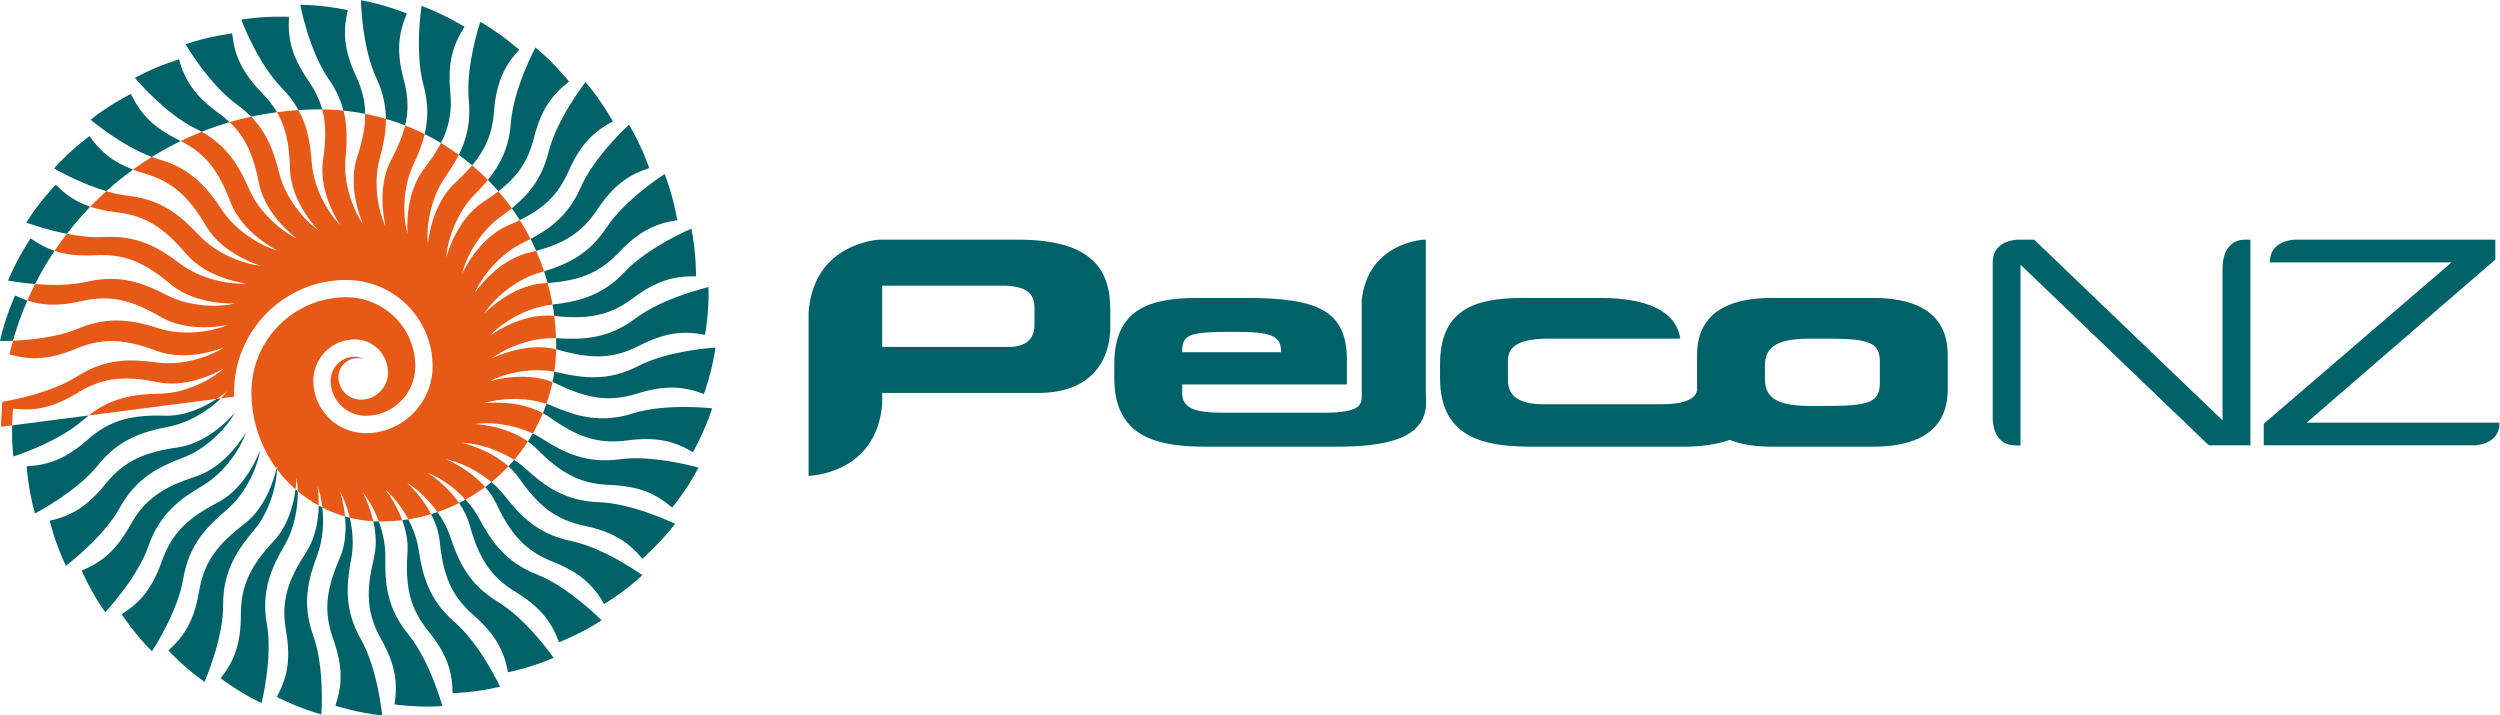
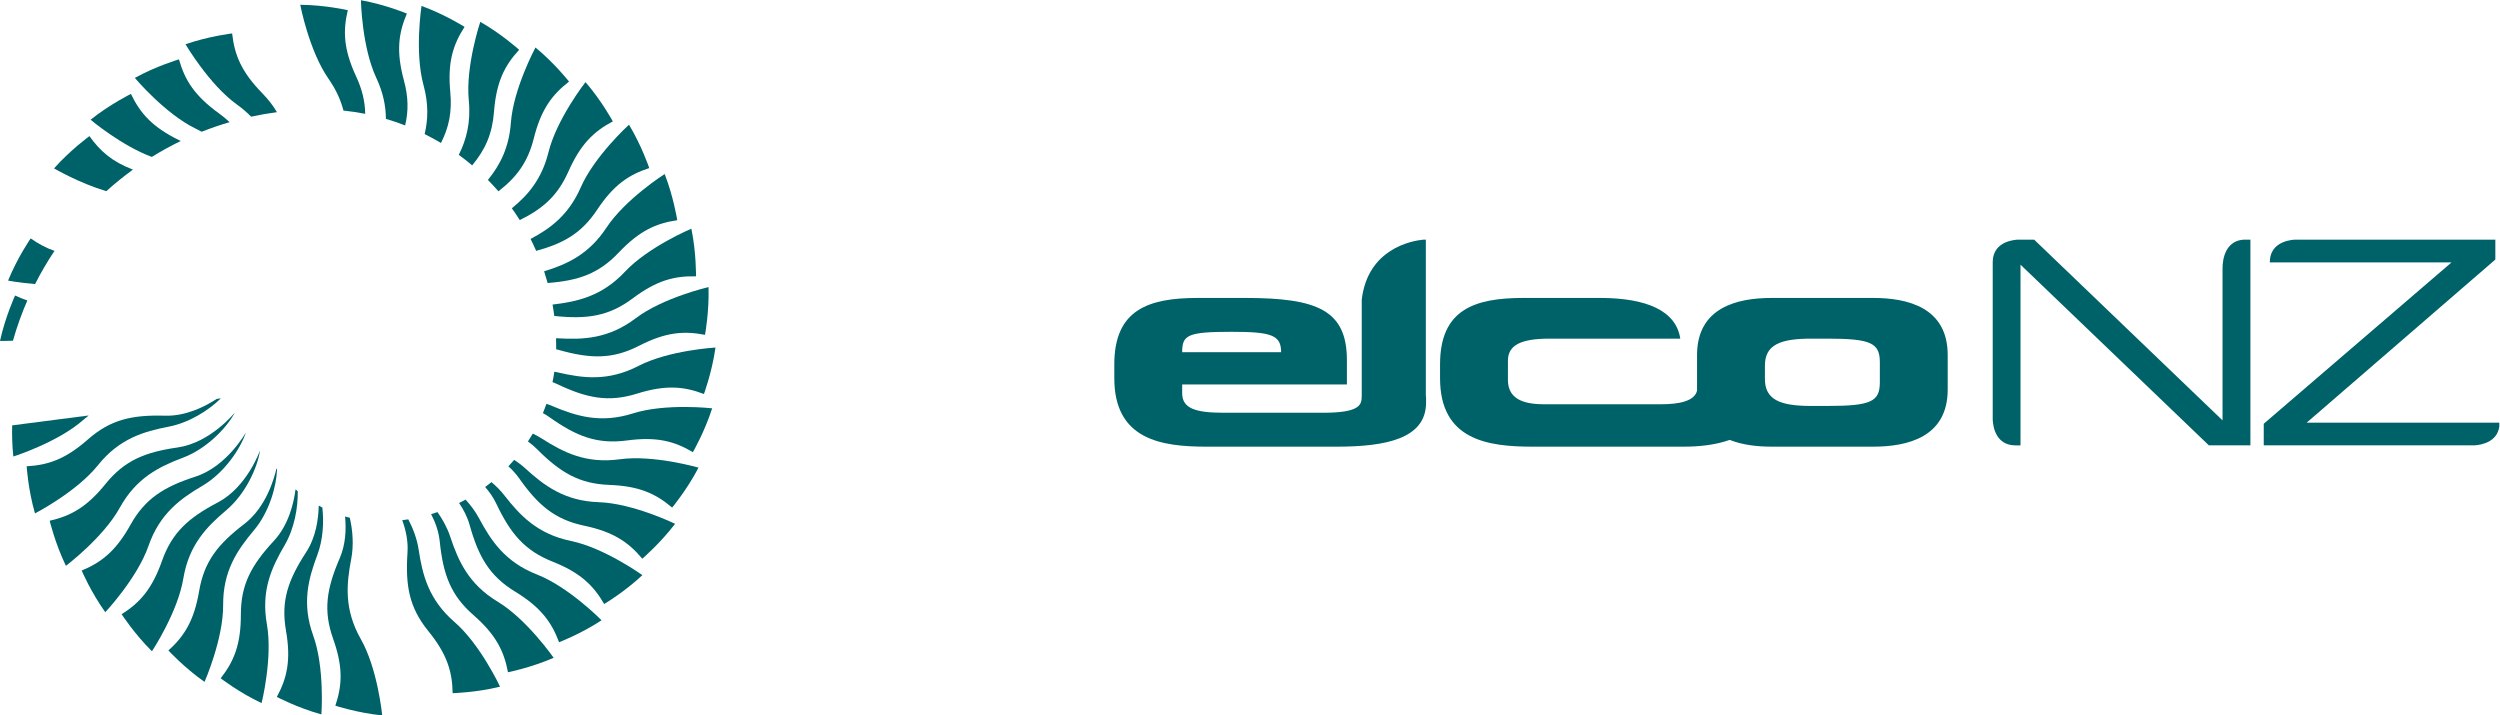
<svg xmlns="http://www.w3.org/2000/svg" xmlns:ns1="http://sodipodi.sourceforge.net/DTD/sodipodi-0.dtd" xmlns:ns2="http://www.inkscape.org/namespaces/inkscape" version="1.1" id="svg2" xml:space="preserve" width="202.64" height="57.987" viewBox="0 0 202.64 57.987" ns1:docname="PELCO-logo.eps">
  <defs id="defs6" />
  <ns1:namedview pagecolor="#ffffff" bordercolor="#666666" borderopacity="1" objecttolerance="10" gridtolerance="10" guidetolerance="10" ns2:pageopacity="0" ns2:pageshadow="2" ns2:window-width="640" ns2:window-height="480" id="namedview4" />
  <g id="g10" ns2:groupmode="layer" ns2:label="ink_ext_XXXXXX" transform="matrix(1.333,0,0,-1.333,0,57.987)">
    <g id="g12" transform="scale(0.1)">
-       <path d="m 0.547,175.504 6.855,0.859 c 0.129,6.098 0.555,10.16 0.555,10.16 13.039,-1.484 23.957,0.231 39.496,9.79 15.574,9.527 28.945,10.242 48.758,6.25 19.805,-3.989 39.883,8.41 39.883,8.41 -7.434,-6.86 -23.203,-15.039 -38.789,-15.352 -14.531,-0.301 -28.867,-1.797 -43.398,-13.25 l 77.891,10.09 c 4.082,2.652 6.531,4.828 6.531,4.828 -1.109,-1.437 -2.469,-2.957 -4.031,-4.523 l 8.105,1.058 c -0.007,0.906 -0.066,1.817 -0.066,2.758 0,37.609 30.633,68.199 68.223,68.199 28.933,0 52.5,-23.519 52.5,-52.48 0,-22.399 -18.246,-40.68 -40.664,-40.68 -17.582,0 -31.868,14.293 -31.868,31.84 0,13.883 11.309,25.172 25.203,25.172 11.145,0 20.2,-9.055 20.2,-20.192 0,-9.089 -7.407,-16.468 -16.465,-16.468 -7.531,0 -13.664,6.136 -13.664,13.668 0,6.371 5.176,11.562 11.562,11.562 1.348,0 2.61,-0.269 3.782,-0.754 -1.543,1.051 -3.403,1.672 -5.415,1.672 -8.093,0 -14.675,-6.578 -14.675,-14.66 0,-11.738 9.59,-21.289 21.34,-21.289 16.589,0 30.144,13.512 30.144,30.129 0,23.16 -18.828,41.961 -41.98,41.961 -31.797,0 -57.676,-25.86 -57.676,-57.68 0,-17.383 5.664,-33.441 15.215,-46.488 0.281,1.156 0.398,1.832 0.398,1.832 0.02,-0.754 0.02,-1.516 -0.027,-2.297 3.328,-4.449 7.09,-8.535 11.25,-12.188 0.547,4.313 0.547,7.149 0.547,7.149 0.449,-2.406 0.718,-5.211 0.789,-8.289 3.965,-3.328 8.23,-6.238 12.761,-8.727 0.11,6.891 -0.718,11.739 -0.718,11.739 1.277,-3.411 2.363,-7.911 2.918,-12.922 4.382,-2.211 9.023,-4.047 13.808,-5.438 -0.898,8.871 -3.203,15.379 -3.203,15.379 2.344,-3.988 4.609,-9.672 6.082,-16.16 4.633,-1.129 9.387,-1.871 14.309,-2.141 -2.356,10.211 -6.516,17.633 -6.516,17.633 3.418,-4.051 7.133,-10.391 9.856,-17.754 0.39,0 0.793,-0.008 1.211,-0.008 4.414,0 8.718,0.282 13.027,0.789 -4.063,10.954 -10.344,18.653 -10.344,18.653 4.531,-3.785 9.875,-10.313 14.016,-18.121 4.734,0.726 9.375,1.789 13.886,3.148 -5.918,11.399 -14.621,18.973 -14.621,18.973 5.625,-3.281 12.786,-9.664 18.489,-17.723 4.543,1.531 8.894,3.391 13.125,5.52 -7.95,11.574 -19.2,18.398 -19.2,18.398 6.68,-2.476 15.774,-8.297 23.157,-16.328 4.121,2.289 8.113,4.863 11.914,7.652 -10.051,11.391 -23.891,16.879 -23.891,16.879 7.578,-1.429 18.625,-6.25 27.707,-13.89 3.645,2.972 7.102,6.171 10.305,9.597 -12.094,10.86 -28.371,14.274 -28.371,14.274 8.269,-0.121 21.14,-3.434 31.875,-10.36 3.047,3.528 5.832,7.278 8.386,11.2 -14.148,9.96 -32.46,10.609 -32.46,10.609 8.683,1.359 23.156,0.07 35.414,-5.809 2.312,4 4.351,8.149 6.128,12.45 -15.996,8.667 -35.808,5.988 -35.808,5.988 8.777,2.965 24.348,4.082 37.969,-0.348 1.504,4.309 2.754,8.711 3.691,13.219 -17.695,6.957 -38.098,0.543 -38.098,0.543 8.489,4.598 24.563,8.484 39.211,5.765 0.645,4.481 1.004,9.024 1.106,13.653 -19.055,4.722 -39.121,-5.602 -39.121,-5.602 7.8,6.145 23.738,12.942 39.058,12.301 -0.152,4.59 -0.496,9.102 -1.07,13.551 -0.063,0 -0.141,0.008 -0.219,0.019 -20.105,2.137 -38.914,-12.043 -38.914,-12.043 6.77,7.52 21.731,17.09 37.219,18.844 0.281,0.027 0.574,0.059 0.867,0.106 -0.808,4.453 -1.808,8.804 -2.988,13.113 -0.742,-0.059 -1.492,-0.117 -2.266,-0.149 -20.156,-1.304 -36.34,-18.5 -36.34,-18.5 5.403,8.547 18.547,20.536 33.508,24.887 0.977,0.293 1.961,0.59 2.949,0.879 -1.433,4.234 -3.054,8.375 -4.836,12.434 -1.511,-0.41 -3.027,-0.801 -4.628,-1.172 -19.649,-4.699 -32.657,-24.367 -32.657,-24.367 3.879,9.336 14.758,23.359 28.782,30.195 1.71,0.832 3.41,1.684 5.097,2.574 -2.043,3.918 -4.199,7.758 -6.562,11.481 -2.188,-1.102 -4.532,-2.161 -7.012,-3.211 -18.563,-7.953 -28.074,-29.539 -28.074,-29.539 2.246,9.867 10.601,25.527 23.25,34.629 2.363,1.718 4.719,3.441 7.011,5.304 -2.585,3.559 -5.261,6.996 -8.156,10.317 -2.722,-2.129 -5.719,-4.231 -9.043,-6.36 -16.953,-10.992 -22.652,-33.89 -22.652,-33.89 0.523,10.117 6.101,26.976 17.027,38.089 2.883,2.911 5.696,5.887 8.282,9.079 -3.083,3.097 -6.266,6.078 -9.579,8.863 -2.929,-3.453 -6.347,-6.926 -10.293,-10.555 -14.851,-13.711 -16.621,-37.23 -16.621,-37.23 -1.164,10.074 1.493,27.601 10.379,40.41 3.047,4.433 5.989,8.902 8.41,13.762 -3.515,2.55 -7.148,4.961 -10.847,7.218 -2.578,-5.058 -5.989,-10.121 -10.239,-15.636 -12.339,-16.032 -10.093,-39.493 -10.093,-39.493 -2.864,9.7 -3.188,27.43 3.367,41.563 2.859,6.105 5.476,12.297 7.043,18.988 -3.879,1.91 -7.805,3.68 -11.867,5.258 -1.614,-6.66 -4.512,-13.457 -8.567,-21.148 -9.429,-17.86 -3.211,-40.637 -3.211,-40.637 -4.472,9.109 -7.859,26.527 -3.718,41.555 2.136,7.843 3.882,15.773 3.804,24.21 -4.109,1.2 -8.316,2.243 -12.593,3.071 0.105,-8.102 -1.704,-16.5 -4.954,-26.481 -6.269,-19.218 3.672,-40.597 3.672,-40.597 -5.918,8.191 -12.207,24.808 -10.676,40.312 0.903,9.465 1.274,18.914 -1.25,28.738 -4.265,0.45 -8.613,0.668 -12.949,0.719 2.485,-9.14 2.285,-18.84 0.489,-31.012 -2.887,-19.968 10.507,-39.371 10.507,-39.371 -7.207,7.071 -16.211,22.383 -17.339,37.922 -0.793,10.84 -2.305,21.551 -8.071,32.039 -4.375,-0.265 -8.75,-0.707 -13.086,-1.269 5.649,-9.629 7.571,-20.297 7.942,-34.61 0.488,-20.199 17.05,-37.031 17.05,-37.031 -8.339,5.742 -19.804,19.324 -23.585,34.43 -3.016,12.172 -6.903,23.996 -17.098,34.473 -4.402,-0.954 -8.789,-2.071 -13.086,-3.34 10,-9.453 14.57,-20.629 17.851,-37.172 3.887,-19.821 23.04,-33.61 23.04,-33.61 -9.172,4.258 -22.786,15.68 -29.036,29.961 -5.859,13.313 -12.722,25.957 -28.847,34.993 -4.309,-1.731 -8.555,-3.594 -12.735,-5.622 15.743,-8.003 23.328,-18.882 30.411,-37.394 7.207,-18.887 28.437,-29.238 28.437,-29.238 -9.805,2.64 -25.105,11.601 -33.723,24.601 -8.601,13 -18.23,25.059 -38.25,30.86 -1.484,0.418 -2.938,0.933 -4.461,1.488 -3.879,-2.426 -7.719,-5 -11.477,-7.711 2.258,-0.859 4.637,-1.66 7.246,-2.414 17.519,-5.164 27.004,-14.656 37.312,-32.031 10.293,-17.371 32.954,-23.981 32.954,-23.981 -10.09,0.926 -26.711,7.168 -37.375,18.531 -10.696,11.336 -22.215,21.621 -42.922,23.93 -4.41,0.488 -8.953,1.535 -13.398,2.848 -2.516,-2.239 -4.969,-4.582 -7.363,-7 -0.82,-0.801 -1.629,-1.649 -2.449,-2.469 4.601,-1.527 9.855,-2.66 16.105,-3.379 18.125,-2.101 29.071,-9.84 42.176,-25.23 13.113,-15.379 36.563,-18.071 36.563,-18.071 -10.098,-0.773 -27.559,2.539 -40,11.95 -12.454,9.386 -25.536,17.527 -46.348,16.316 -7.324,-0.438 -15.351,0.531 -22.695,1.973 -2.598,-3.399 -5.098,-6.852 -7.5,-10.379 6.777,-2.282 14.609,-3.211 24.902,-2.649 18.215,0.996 30.32,-4.785 45.84,-17.722 15.5,-12.942 39.062,-11.61 39.062,-11.61 -9.804,-2.488 -27.558,-2.152 -41.418,5 -13.847,7.121 -28.133,12.942 -48.453,8.219 -10.176,-2.367 -22.238,-2.188 -31.738,-1.422 -1.672,-3.285 -3.246,-6.625 -4.707,-9.965 9.324,-3.125 19.039,-3.613 33.102,-0.41 17.805,4.078 30.695,0.43 48.195,-9.703 17.468,-10.141 40.476,-4.809 40.476,-4.809 -9.265,-4.121 -26.836,-6.8 -41.668,-2.109 -14.883,4.695 -29.961,8.008 -49.168,-0.094 -12.895,-5.437 -29.914,-6.957 -39.687,-7.367 l -2.152,-8.34 c 12.637,-3.512 23.684,-3.512 40.559,3.512 16.836,7.023 30.156,5.609 49.113,-1.391 18.922,-7.023 40.692,2.117 40.692,2.117 -8.418,-5.628 -25.235,-11.25 -40.692,-9.14 -15.441,2.09 -30.891,2.793 -48.438,-8.418 C 29.414,194.941 1.367,190.703 1.367,190.703 L 0.547,175.504" style="fill:#e65917;fill-opacity:1;fill-rule:nonzero;stroke:none" id="path14" />
      <path d="m 8.105,157.422 c 0,0 27.078,8.531 42.656,22.348 1.055,0.925 2.098,1.8 3.145,2.601 L 7.402,176.363 c -0.117,-5.23 -0.059,-11.992 0.703,-18.941" style="fill:#006269;fill-opacity:1;fill-rule:nonzero;stroke:none" id="path16" />
      <path d="m 100.43,182.242 c -20.207,0.59 -33.262,-2.398 -46.961,-14.422 -13.711,-12.066 -24.172,-15.609 -37.258,-16.34 0,0 0.871,-14.136 5.059,-28.648 0,0 25.234,12.996 38.262,29.258 13.008,16.25 27.852,20.531 43.133,23.492 12.563,2.43 24.399,10.082 31.633,17.184 l -2.5,-0.305 c -6.953,-4.551 -18.66,-10.582 -31.367,-10.219" style="fill:#006269;fill-opacity:1;fill-rule:nonzero;stroke:none" id="path18" />
      <path d="m 72.832,126.27 c 10.086,18.242 23.984,24.98 38.563,30.484 14.574,5.508 26.71,18.476 31.425,27.406 0,0 -14.761,-18.359 -34.773,-21.23 -20.012,-2.867 -32.403,-7.996 -43.867,-22.176 -11.457,-14.191 -21.172,-19.465 -33.965,-22.395 0,0 3.293,-13.808 9.863,-27.406 0,0 22.664,17.07 32.754,35.317" style="fill:#006269;fill-opacity:1;fill-rule:nonzero;stroke:none" id="path20" />
      <path d="m 123.176,139.672 c 13.406,7.891 23.179,22.73 26.336,32.359 0,0 -11.453,-20.648 -30.684,-26.851 C 99.598,138.98 88.231,131.813 79.344,115.902 70.469,99.961 61.77,93.121 49.668,88.062 c 0,0 5.555,-13.035 14.348,-25.32 0,0 19.453,20.672 26.297,40.36 6.848,19.652 19.422,28.671 32.864,36.57" style="fill:#006269;fill-opacity:1;fill-rule:nonzero;stroke:none" id="path22" />
      <path d="m 137.645,124.809 c 11.918,10.074 19.035,26.336 20.48,36.351 0,0 -7.773,-22.277 -25.676,-31.668 C 114.563,120.133 104.59,111.184 98.516,93.969 92.441,76.754 85.047,68.531 73.973,61.516 c 0,0 7.688,-11.906 18.43,-22.523 0,0 15.664,23.668 19.063,44.203 3.418,20.575 14.277,31.547 26.18,41.614" style="fill:#006269;fill-opacity:1;fill-rule:nonzero;stroke:none" id="path24" />
      <path d="m 148.523,116.383 c -16.05,-12.27 -24.375,-22.789 -27.437,-40.781 -3.059,-17.988 -8.969,-27.34 -18.684,-36.129 0,0 9.578,-10.43 21.961,-19.102 0,0 11.465,25.992 11.328,46.812 -0.117,20.84 8.75,33.519 18.762,45.437 9.317,11.07 13.645,26.711 14.016,37.008 -0.11,0.152 -0.239,0.32 -0.371,0.465 -1.274,-5.68 -6.211,-23.5 -19.575,-33.711" style="fill:#006269;fill-opacity:1;fill-rule:nonzero;stroke:none" id="path26" />
      <path d="M 166.57,106.172 C 152.832,91.363 146.438,79.57 146.465,61.312 c 0.019,-18.242 -4.207,-28.441 -12.285,-38.75 0,0 11.211,-8.66 24.883,-15.102 0,0 6.894,27.539 3.21,48.043 -3.621,20.508 2.93,34.516 10.793,47.957 5.989,10.25 8.157,22.961 7.989,32.84 -0.457,0.379 -0.91,0.762 -1.336,1.14 -1.059,-8.14 -4.133,-21.582 -13.149,-31.269" style="fill:#006269;fill-opacity:1;fill-rule:nonzero;stroke:none" id="path28" />
      <path d="M 186.121,99.16 C 175.09,82.223 170.762,69.531 173.895,51.562 c 3.136,-17.988 0.668,-28.77 -5.555,-40.332 0,0 12.539,-6.613 27.09,-10.629 0,0 2.097,28.309 -4.961,47.898 -7.078,19.582 -2.969,34.492 2.511,49.102 3.497,9.343 4.032,19.898 3.036,28.789 -0.743,0.39 -1.477,0.781 -2.2,1.183 -0.164,-8.183 -1.699,-19.234 -7.695,-28.414" style="fill:#006269;fill-opacity:1;fill-rule:nonzero;stroke:none" id="path30" />
      <path d="m 206.57,95.562 c -8.007,-18.57 -10.117,-31.793 -3.992,-49 6.113,-17.203 5.508,-28.223 1.348,-40.66 0,0 13.476,-4.422 28.484,-5.902 0,0 -2.703,28.234 -12.996,46.371 -10.266,18.121 -8.769,33.492 -5.84,48.789 1.602,8.371 0.918,17.262 -0.871,25.012 -0.965,0.25 -1.914,0.512 -2.879,0.781 0.735,-7.574 0.43,-16.859 -3.254,-25.39" style="fill:#006269;fill-opacity:1;fill-rule:nonzero;stroke:none" id="path32" />
-       <path d="m 227.336,95.484 c -4.746,-19.664 -4.594,-33.062 4.352,-48.961 8.937,-15.922 10.214,-26.895 8.207,-39.844 0,0 14.043,-2.078 29.109,-1.016 0,0 -7.481,27.379 -20.652,43.516 -13.235,16.113 -14.336,31.516 -14.036,47.109 0.118,7.422 -1.535,14.949 -3.964,21.621 -1.122,0.02 -2.247,0.063 -3.34,0.121 1.504,-6.754 2.234,-14.711 0.324,-22.547" style="fill:#006269;fill-opacity:1;fill-rule:nonzero;stroke:none" id="path34" />
      <path d="m 247.781,98.891 c -1.328,-20.16 1.106,-33.328 12.578,-47.508 11.528,-14.152 14.668,-24.762 14.883,-37.871 0,0 14.16,0.332 28.828,3.949 0,0 -11.98,25.742 -27.73,39.359 -15.774,13.672 -19.453,28.672 -21.789,44.075 -0.996,6.429 -3.34,12.71 -6.289,18.328 -1.223,-0.2 -2.422,-0.379 -3.672,-0.532 2.148,-5.886 3.699,-12.718 3.191,-19.8" style="fill:#006269;fill-opacity:1;fill-rule:nonzero;stroke:none" id="path36" />
      <path d="m 267.395,105.754 c 2.078,-20.133 6.687,-32.691 20.457,-44.715 13.711,-11.996 18.613,-21.906 21.043,-34.809 0,0 13.898,2.75 27.765,8.789 0,0 -16.18,23.34 -34.023,34.121 -17.824,10.762 -24.004,24.93 -28.926,39.703 -1.77,5.297 -4.523,10.289 -7.695,14.777 -1.27,-0.426 -2.547,-0.84 -3.868,-1.25 2.571,-4.922 4.637,-10.558 5.247,-16.617" style="fill:#006269;fill-opacity:1;fill-rule:nonzero;stroke:none" id="path38" />
      <path d="m 285.559,115.82 c 5.449,-19.476 12.129,-31.097 27.73,-40.59 15.566,-9.508 22.063,-18.469 26.66,-30.746 0,0 13.203,5.047 25.844,13.348 0,0 -19.895,20.27 -39.309,27.852 -19.394,7.617 -27.89,20.527 -35.234,34.257 -2.219,4.102 -5.027,7.872 -8.152,11.27 -1.321,-0.719 -2.61,-1.41 -3.957,-2.07 2.707,-3.93 5.039,-8.399 6.418,-13.321" style="fill:#006269;fill-opacity:1;fill-rule:nonzero;stroke:none" id="path40" />
      <path d="m 301.746,128.813 c 8.676,-18.27 17.231,-28.559 34.211,-35.301 16.953,-6.73 24.856,-14.457 31.438,-25.781 0,0 12.222,7.23 23.218,17.543 0,0 -23.023,16.567 -43.406,20.786 -20.41,4.214 -30.984,15.496 -40.547,27.773 -2.312,2.961 -4.972,5.621 -7.832,8.02 -1.25,-1.012 -2.512,-1.997 -3.816,-2.989 2.593,-2.949 4.949,-6.289 6.734,-10.05" style="fill:#006269;fill-opacity:1;fill-rule:nonzero;stroke:none" id="path42" />
      <path d="m 315.52,144.391 c 11.609,-16.539 21.793,-25.258 39.648,-29.028 17.867,-3.761 26.961,-10.011 35.391,-20.082 0,0 10.789,9.192 19.949,21.223 0,0 -25.547,12.437 -46.367,13.141 -20.828,0.707 -33.157,10.027 -44.688,20.507 -2.098,1.938 -4.387,3.661 -6.816,5.211 -1.121,-1.32 -2.285,-2.644 -3.504,-3.914 2.32,-2.078 4.488,-4.418 6.387,-7.058" style="fill:#006269;fill-opacity:1;fill-rule:nonzero;stroke:none" id="path44" />
      <path d="m 326.418,162.023 c 14.227,-14.312 25.77,-21.183 44.02,-21.871 18.222,-0.668 28.273,-5.297 38.261,-13.789 0,0 9.082,10.879 16.047,24.289 0,0 -27.246,7.934 -47.91,5.09 -20.625,-2.832 -34.336,4.285 -47.488,12.66 -1.711,1.09 -3.535,2.09 -5.371,2.961 -0.942,-1.633 -1.946,-3.242 -2.954,-4.8 1.899,-1.352 3.684,-2.852 5.395,-4.54" style="fill:#006269;fill-opacity:1;fill-rule:nonzero;stroke:none" id="path46" />
      <path d="m 334.188,181.277 c 16.464,-11.675 28.976,-16.496 47.082,-14.093 18.078,2.425 28.769,-0.442 40.058,-7.121 0,0 7.09,12.261 11.719,26.66 0,0 -28.242,3.211 -48.098,-3.071 -19.844,-6.316 -34.597,-1.64 -48.953,4.391 -1.23,0.531 -2.48,1 -3.73,1.41 -0.664,-1.914 -1.387,-3.801 -2.161,-5.64 1.387,-0.77 2.778,-1.59 4.083,-2.536" style="fill:#006269;fill-opacity:1;fill-rule:nonzero;stroke:none" id="path48" />
      <path d="m 338.555,201.57 c 18.242,-8.718 31.406,-11.34 48.816,-5.906 17.395,5.43 28.43,4.418 40.664,-0.234 0,0 4.934,13.3 7.031,28.254 0,0 -28.355,-1.621 -46.863,-11.196 -18.484,-9.539 -33.816,-7.437 -48.965,-3.937 -0.73,0.179 -1.425,0.312 -2.168,0.429 -0.3,-2.089 -0.683,-4.199 -1.113,-6.308 0.867,-0.317 1.758,-0.699 2.598,-1.102" style="fill:#006269;fill-opacity:1;fill-rule:nonzero;stroke:none" id="path50" />
      <path d="m 338.176,222.633 c 0.437,-0.094 0.855,-0.199 1.289,-0.324 19.43,-5.516 32.832,-5.887 49.098,2.433 16.21,8.321 27.257,9.18 40.136,6.668 0,0 2.602,13.942 2.141,29.039 0,0 -27.676,-6.394 -44.297,-18.969 -16.602,-12.558 -32.063,-13.078 -47.625,-12.167 -0.285,0.007 -0.512,0.007 -0.805,0.019 0.051,-1.578 0.078,-3.18 0.078,-4.769 0,-0.661 0,-1.301 -0.015,-1.93" style="fill:#006269;fill-opacity:1;fill-rule:nonzero;stroke:none" id="path52" />
      <path d="m 384.797,253.613 c 14.605,10.95 25.32,13.657 38.418,13.36 0,0 0.23,14.172 -2.805,28.98 0,0 -26.152,-10.973 -40.422,-26.191 -13.992,-14.907 -28.836,-18.168 -43.992,-19.953 0.391,-2.289 0.762,-4.598 1.047,-6.926 19.969,-2.121 33.191,-0.164 47.754,10.73" style="fill:#006269;fill-opacity:1;fill-rule:nonzero;stroke:none" id="path54" />
      <path d="m 376.23,281.441 c 12.547,13.243 22.649,17.75 35.586,19.672 0,0 -2.175,14 -7.656,28.086 0,0 -23.984,-15.269 -35.43,-32.668 -10.703,-16.238 -23.984,-22.238 -37.871,-26.492 0.762,-2.359 1.477,-4.734 2.149,-7.117 18.887,1.437 31.152,5.75 43.222,18.519" style="fill:#006269;fill-opacity:1;fill-rule:nonzero;stroke:none" id="path56" />
      <path d="m 363.059,307.402 c 10.086,15.2 19.265,21.336 31.738,25.411 0,0 -4.543,13.449 -12.324,26.386 0,0 -21.02,-19.105 -29.375,-38.199 -7.336,-16.727 -18.418,-24.926 -30.481,-31.297 1.199,-2.379 2.356,-4.801 3.406,-7.23 16.957,4.578 27.747,10.961 37.036,24.929" style="fill:#006269;fill-opacity:1;fill-rule:nonzero;stroke:none" id="path58" />
      <path d="m 345.652,330.754 c 7.407,16.687 15.422,24.309 26.993,30.449 0,0 -6.727,12.461 -16.622,23.879 0,0 -17.468,-22.371 -22.488,-42.57 -4.043,-16.426 -12.512,-26.188 -22.305,-34.145 1.7,-2.355 3.301,-4.746 4.825,-7.183 14.383,7.05 23.191,15.117 29.597,29.57" style="fill:#006269;fill-opacity:1;fill-rule:nonzero;stroke:none" id="path60" />
      <path d="m 324.578,350.832 c 4.453,17.699 11.067,26.531 21.438,34.57 0,0 -8.743,11.153 -20.411,20.731 0,0 -13.425,-25.008 -14.96,-45.781 -1.114,-15.313 -6.7,-25.821 -13.957,-34.75 2.199,-2.223 4.328,-4.551 6.386,-6.918 11.301,8.738 17.91,17.89 21.504,32.148" style="fill:#006269;fill-opacity:1;fill-rule:nonzero;stroke:none" id="path62" />
      <path d="m 300.391,367.031 c 1.406,18.215 6.425,28.043 15.293,37.711 0,0 -10.52,9.492 -23.633,16.992 0,0 -9.024,-26.933 -6.992,-47.671 1.336,-13.579 -1.496,-24.024 -6.075,-33.211 2.793,-2.02 5.481,-4.161 8.125,-6.387 8.036,9.609 12.246,19.219 13.282,32.566" style="fill:#006269;fill-opacity:1;fill-rule:nonzero;stroke:none" id="path64" />
      <path d="m 273.816,378.91 c -1.707,18.18 1.567,28.742 8.672,39.762 0,0 -11.953,7.57 -26.179,12.73 0,0 -4.297,-28.05 1.211,-48.14 3.125,-11.391 2.785,-21.012 0.695,-29.77 3.394,-1.699 6.687,-3.512 9.922,-5.422 4.89,9.571 6.773,18.953 5.679,30.84" style="fill:#006269;fill-opacity:1;fill-rule:nonzero;stroke:none" id="path66" />
      <path d="m 245.605,386.125 c -4.765,17.637 -3.308,28.578 1.805,40.637 0,0 -13.074,5.461 -27.945,8.121 0,0 0.508,-28.367 9.363,-47.242 4.199,-9.008 5.789,-17.192 5.828,-24.911 3.977,-1.156 7.883,-2.476 11.692,-3.98 2.129,8.813 1.965,17.363 -0.743,27.375" style="fill:#006269;fill-opacity:1;fill-rule:nonzero;stroke:none" id="path68" />
      <path d="m 216.582,388.473 c -7.687,16.558 -8.105,27.586 -5.098,40.359 0,0 -13.796,3.152 -28.918,3.27 0,0 5.317,-27.891 17.192,-45 4.668,-6.661 7.461,-13.067 9.097,-19.329 4.458,-0.437 8.86,-1.132 13.208,-1.972 -0.098,7.492 -1.809,14.703 -5.481,22.672" style="fill:#006269;fill-opacity:1;fill-rule:nonzero;stroke:none" id="path70" />
-       <path d="m 195.906,368.492 c -1.609,5.86 -4.265,11.481 -8.316,17.348 -10.371,15.019 -12.68,25.84 -11.875,38.941 0,0 -14.145,0.742 -29.035,-1.699 0,0 9.961,-26.602 24.57,-41.43 4.414,-4.48 7.727,-9.011 10.242,-13.582 4.238,0.27 8.488,0.442 12.754,0.442 0.567,0 1.106,-0.012 1.66,-0.02" style="fill:#006269;fill-opacity:1;fill-rule:nonzero;stroke:none" id="path72" />
      <path d="m 159.453,378.359 c -12.754,13.043 -16.855,23.301 -18.301,36.332 0,0 -14.05,-1.648 -28.347,-6.582 0,0 14.343,-24.504 31.265,-36.668 3.301,-2.359 6.133,-4.828 8.645,-7.378 5.183,1.136 10.398,2.042 15.691,2.738 -2.32,3.972 -5.254,7.742 -8.953,11.558" style="fill:#006269;fill-opacity:1;fill-rule:nonzero;stroke:none" id="path74" />
      <path d="m 132.996,366.184 c -14.793,10.722 -20.586,20.14 -24.18,32.726 0,0 -13.601,-3.988 -26.824,-11.269 0,0 18.25,-21.739 36.992,-30.86 1.282,-0.597 2.493,-1.23 3.653,-1.886 5.554,2.207 11.242,4.16 16.992,5.828 -1.992,1.879 -4.191,3.703 -6.633,5.461" style="fill:#006269;fill-opacity:1;fill-rule:nonzero;stroke:none" id="path76" />
      <path d="m 108.977,349.73 c -16.407,8.043 -23.692,16.364 -29.368,28.18 0,0 -12.715,-6.258 -24.531,-15.699 0,0 18.582,-15.707 37.238,-22.621 5.711,3.539 11.571,6.773 17.586,9.683 -0.3,0.172 -0.605,0.329 -0.925,0.457" style="fill:#006269;fill-opacity:1;fill-rule:nonzero;stroke:none" id="path78" />
      <path d="m 54.387,352.242 c 0,0 -11.484,-8.32 -21.535,-19.621 0,0 15.215,-8.93 31.805,-13.859 5.18,4.679 10.578,9.051 16.183,13.117 -12.785,4.875 -19.961,11.277 -26.453,20.363" style="fill:#006269;fill-opacity:1;fill-rule:nonzero;stroke:none" id="path80" />
-       <path d="m 33.867,322.672 c 0,0 -9.902,-10.172 -17.891,-22.981 0,0 11.164,-4.207 24.668,-6.839 4.414,5.707 9.16,11.179 14.199,16.441 -8.641,2.918 -14.875,7.328 -20.977,13.379" style="fill:#006269;fill-opacity:1;fill-rule:nonzero;stroke:none" id="path82" />
      <path d="m 18.645,290.051 c 0,0 -8.051,-11.672 -13.742,-25.66 0,0 6.953,-1.36 16.437,-2.102 3.504,6.934 7.457,13.684 11.805,20.184 -5.195,1.75 -9.812,4.308 -14.5,7.578" style="fill:#006269;fill-opacity:1;fill-rule:nonzero;stroke:none" id="path84" />
      <path d="m 9.168,255.32 c 0,0 -5.938,-12.84 -9.168,-27.621 0,0 3.066,-0.066 7.883,0.133 2.352,8.359 5.273,16.539 8.75,24.492 -2.481,0.797 -4.934,1.828 -7.465,2.996" style="fill:#006269;fill-opacity:1;fill-rule:nonzero;stroke:none" id="path86" />
      <path d="m 1364.68,289.293 c -14.28,-0.602 -13.18,-17.961 -13.18,-17.961 l -0.04,0.301 v -92.231 l -114.54,109.891 h -10.28 c -5.13,-0.422 -14.73,-2.672 -14.92,-13.453 v -96.039 c 0.23,-4.84 2.18,-15.41 13.56,-15.602 h 3.33 V 274.07 l 114.55,-109.871 h 25.25 v 125.094 h -3.73" style="fill:#006269;fill-opacity:1;fill-rule:nonzero;stroke:none" id="path88" />
      <path d="m 1402.64,178.012 114.71,99.179 v 12.102 h -122.19 c -5.14,-0.441 -14.96,-2.691 -14.96,-13.832 h 110.53 l -114.21,-98.125 v -13.137 h 128.24 c 4.67,0.352 13.65,2.223 15,11.391 v 2.422 z m -22.48,97.449 h 0.04 l -0.04,0.203 v -0.203" style="fill:#006269;fill-opacity:1;fill-rule:nonzero;stroke:none" id="path90" />
      <path d="m 748.906,233.242 c 24.102,0 30.11,-1.918 30.11,-12.402 h -60.168 c 0,10.484 3.23,12.402 30.058,12.402 z m 118.106,-39.238 v 95.289 h -1.516 c -7.144,-0.719 -33.808,-5.492 -37.461,-36.52 v -58.769 h -0.027 c 0,-5.152 -1.074,-9.981 -23.438,-9.981 h -60.359 c -17.219,0 -25.363,2.59 -25.363,11.879 v 5.328 H 819.016 V 216 c 0,30.469 -18.059,37.844 -61.907,37.844 h -28.808 c -30.117,0 -50.723,-7.203 -50.723,-40.41 v -8.414 c 0,-37.5 28.789,-41.618 56.082,-41.618 h 79.106 c 29.863,0 54.39,4.801 54.39,26.828 v 3.774 h -0.144" style="fill:#006269;fill-opacity:1;fill-rule:nonzero;stroke:none" id="path92" />
-       <path d="m 629.043,237.281 c 0,-7.398 -4.27,-13.226 -15.449,-13.226 h -77.149 v 37.258 h 73.067 c 14.394,0 19.531,-4.809 19.531,-13.25 z m -10.273,52.012 h -84.454 c -8.253,-0.832 -40.195,-6.473 -42.644,-44.723 v -98.894 h 0.32 c 0,0 41.074,0.926 44.453,43.855 v 6.543 h 94.805 c 33.762,0 43.867,21.309 43.867,39.887 v 10.68 c 0,24.41 -10.976,42.652 -56.347,42.652" style="fill:#006269;fill-opacity:1;fill-rule:nonzero;stroke:none" id="path94" />
      <path d="m 1143.08,202.594 c 0,-11.692 -5.17,-14.43 -31.81,-14.43 h -9.89 c -18.93,0 -28.18,3.781 -28.18,16.348 v 8.23 c 0,12.571 9.25,16.352 28.18,16.352 h 9.89 c 26.64,0 31.81,-2.75 31.81,-14.442 z m -4.1,51.25 h -61.7 c -21.05,0 -45.35,-5.84 -45.35,-34.731 v -20.972 c 0,-0.211 0.01,-0.411 0.01,-0.621 -1.5,-6.567 -11.26,-8.329 -21.91,-8.329 h -71.175 c -12.886,0 -21.929,3.442 -21.929,14.778 v 11.715 c 0,9.629 8.191,13.41 25.387,13.41 h 15.878 c 0.11,0 0.188,0 0.278,0 h 63.261 c -2.55,17.066 -20.66,24.75 -48.898,24.75 h -46.437 c -30.086,0 -50.743,-7.203 -50.743,-40.41 v -8.414 c 0,-37.5 28.813,-41.618 56.133,-41.618 h 92.205 c 9.72,0 19.53,1.161 27.8,4.118 7.8,-3.129 16.9,-4.118 25.49,-4.118 h 61.7 c 21.1,0 45.36,5.84 45.36,34.739 v 20.972 c 0,28.891 -24.26,34.731 -45.36,34.731" style="fill:#006269;fill-opacity:1;fill-rule:nonzero;stroke:none" id="path96" />
    </g>
  </g>
</svg>